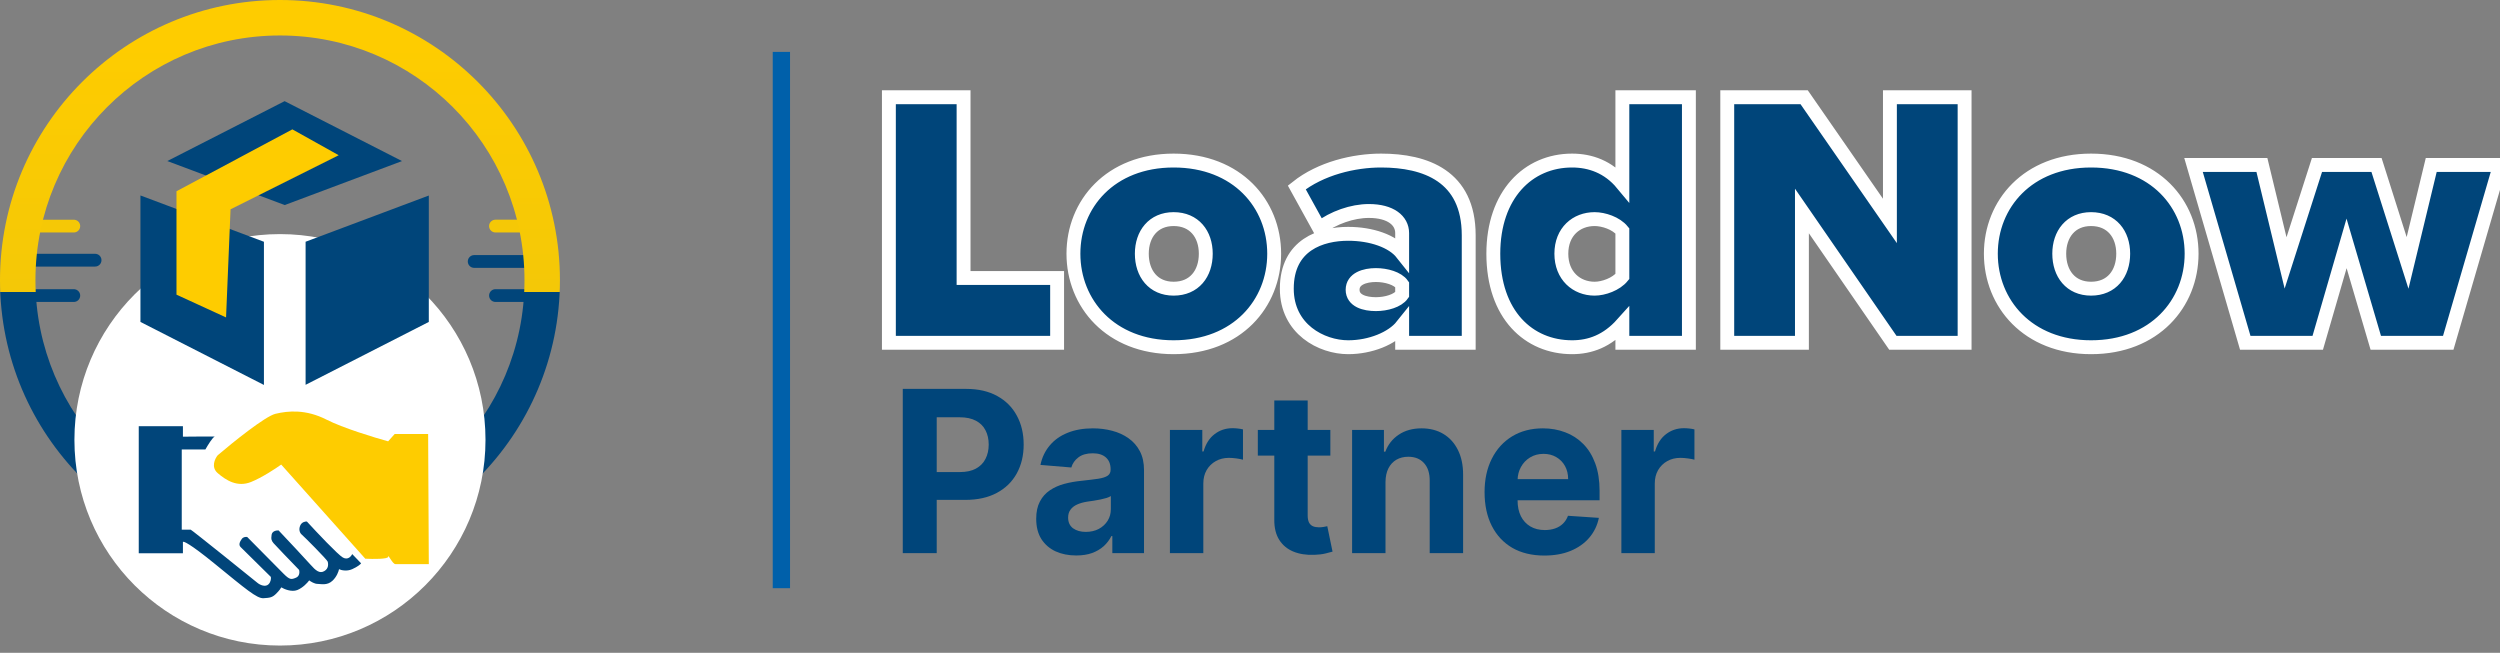
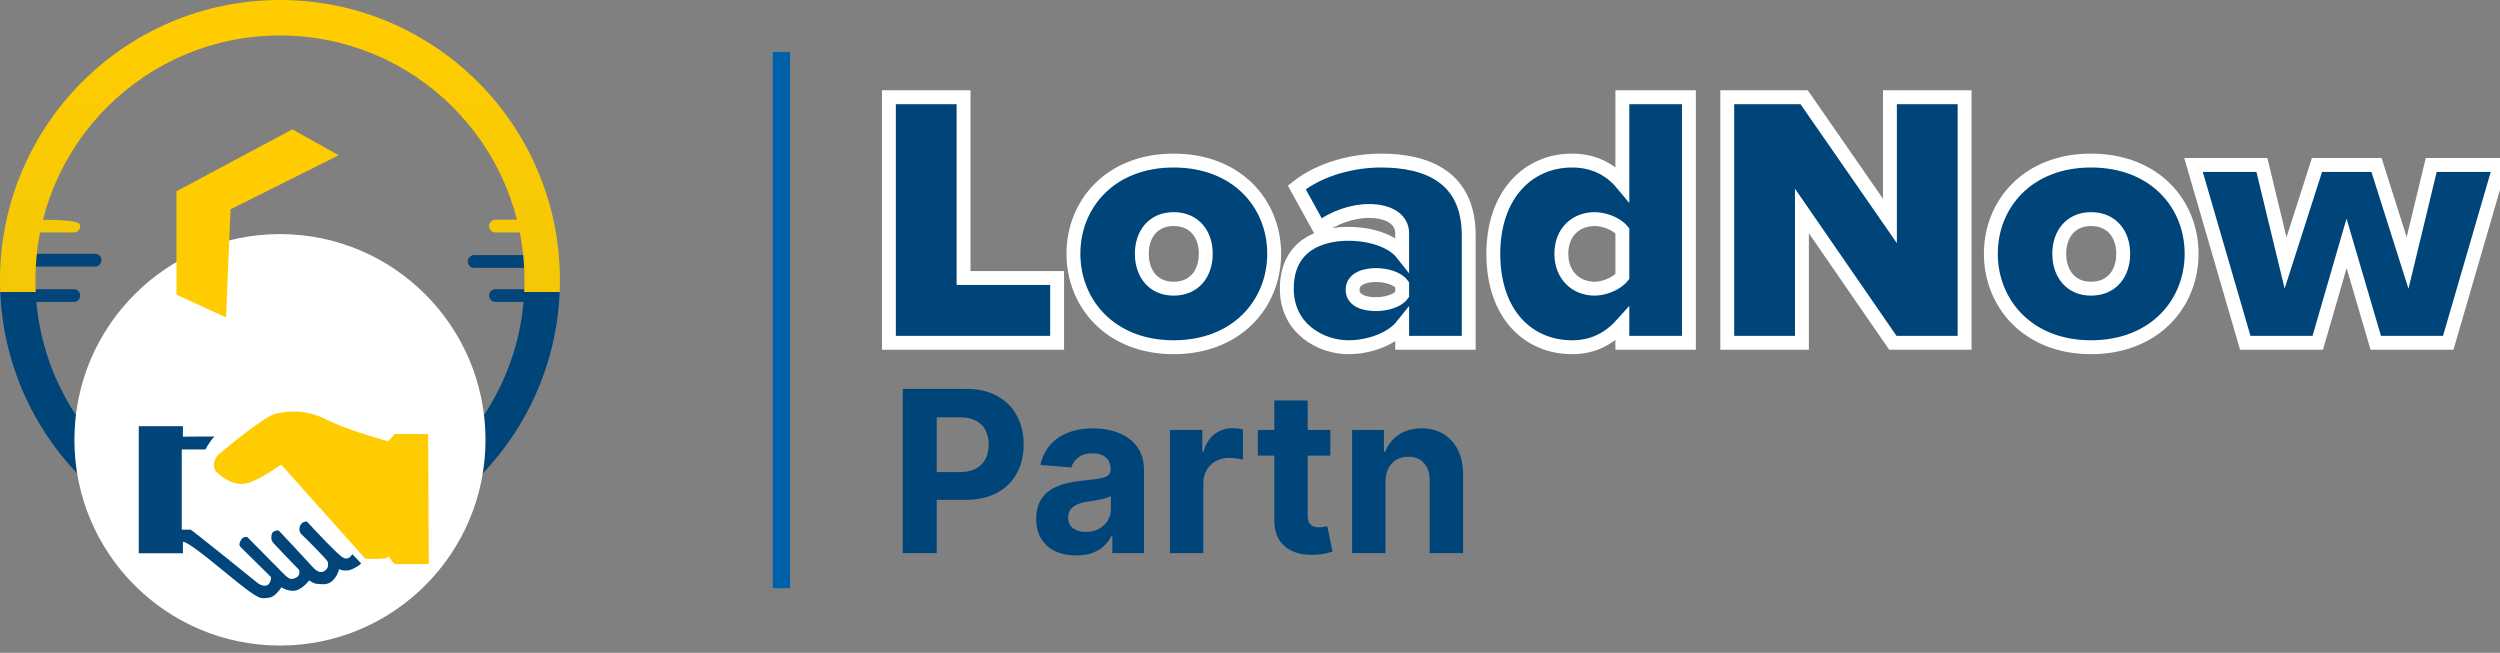
<svg xmlns="http://www.w3.org/2000/svg" width="180" height="47" viewBox="0 0 180 47" fill="none">
  <rect x="0" y="0" width="180" height="47" fill="#808080" stroke="none" />
  <path d="M2.246 19.193C1.992 19.193 1.786 18.987 1.786 18.733C1.786 18.479 1.992 18.273 2.246 18.273L6.847 18.273C7.101 18.273 7.307 18.479 7.307 18.733C7.307 18.987 7.101 19.193 6.847 19.193L2.246 19.193Z" fill="#01457A" />
  <path d="M2.666 21.741C2.412 21.741 2.206 21.535 2.206 21.281C2.206 21.027 2.412 20.821 2.666 20.821L5.314 20.821C5.568 20.821 5.774 21.027 5.774 21.281C5.774 21.535 5.568 21.741 5.314 21.741H2.666Z" fill="#01457A" />
-   <path d="M2.666 16.739C2.412 16.739 2.206 16.533 2.206 16.279C2.206 16.025 2.412 15.819 2.666 15.819L5.314 15.819C5.568 15.819 5.774 16.025 5.774 16.279C5.774 16.533 5.568 16.739 5.314 16.739L2.666 16.739Z" fill="#F5C806" />
+   <path d="M2.666 16.739C2.412 16.739 2.206 16.533 2.206 16.279C2.206 16.025 2.412 15.819 2.666 15.819C5.568 15.819 5.774 16.025 5.774 16.279C5.774 16.533 5.568 16.739 5.314 16.739L2.666 16.739Z" fill="#F5C806" />
  <path d="M38.742 18.366C38.996 18.366 39.202 18.572 39.202 18.826C39.202 19.081 38.996 19.287 38.742 19.287L34.141 19.287C33.887 19.287 33.681 19.081 33.681 18.826C33.681 18.572 33.887 18.366 34.141 18.366L38.742 18.366Z" fill="#01457A" />
  <path d="M38.322 20.821C38.576 20.821 38.782 21.027 38.782 21.281C38.782 21.535 38.576 21.741 38.322 21.741L35.674 21.741C35.42 21.741 35.214 21.535 35.214 21.281C35.214 21.027 35.42 20.821 35.674 20.821L38.322 20.821Z" fill="#01457A" />
  <path d="M38.322 15.818C38.576 15.818 38.782 16.024 38.782 16.278C38.782 16.532 38.576 16.738 38.322 16.738L35.674 16.738C35.42 16.738 35.214 16.532 35.214 16.278C35.214 16.024 35.42 15.818 35.674 15.818L38.322 15.818Z" fill="#F5C806" />
  <path fill-rule="evenodd" clip-rule="evenodd" d="M20.157 37.797C29.881 37.797 37.763 29.908 37.763 20.175C37.763 10.443 29.881 2.554 20.157 2.554C10.434 2.554 2.552 10.443 2.552 20.175C2.552 29.908 10.434 37.797 20.157 37.797ZM20.157 40.351C31.29 40.351 40.315 31.318 40.315 20.175C40.315 9.033 31.29 0 20.157 0C9.025 0 0 9.033 0 20.175C0 31.318 9.025 40.351 20.157 40.351Z" fill="url(#paint0_linear_17158_6526)" />
  <path d="M34.956 31.668C34.956 39.849 28.331 46.48 20.157 46.48C11.984 46.48 5.358 39.849 5.358 31.668C5.358 23.487 11.984 16.855 20.157 16.855C28.331 16.855 34.956 23.487 34.956 31.668Z" fill="white" />
-   <path fill-rule="evenodd" clip-rule="evenodd" d="M28.945 11.597L20.493 7.283L12.046 11.595L20.5 14.764L28.945 11.597ZM30.874 14.078L22.003 17.405V27.707L30.874 23.179V14.078ZM19.003 27.717V17.407L10.112 14.073V23.179L19.003 27.717Z" fill="#00457A" />
  <path d="M21.05 9.314L24.386 11.176L16.6 15.069L16.276 22.855L12.707 21.216V13.771L21.05 9.314Z" fill="#FECC00" />
  <path d="M15.457 31.441C15.323 31.463 14.955 32.063 14.788 32.361H13.086V38.135H13.728C13.784 38.135 18.33 41.788 18.525 41.956C18.72 42.123 19.111 42.29 19.334 42.067C19.512 41.889 19.52 41.64 19.501 41.537C18.832 40.877 17.46 39.523 17.326 39.39C17.158 39.222 17.27 38.999 17.409 38.804C17.521 38.648 17.716 38.646 17.8 38.664C18.525 39.399 20.065 40.957 20.422 41.314C20.868 41.76 20.98 41.733 21.314 41.593C21.582 41.481 21.575 41.175 21.537 41.035C20.97 40.45 19.808 39.245 19.697 39.111C19.557 38.943 19.501 38.832 19.557 38.497C19.602 38.229 19.91 38.181 20.059 38.19C20.691 38.86 22.034 40.288 22.346 40.645C22.737 41.091 23.016 41.314 23.35 41.119C23.685 40.924 23.629 40.589 23.601 40.45C23.573 40.31 21.872 38.609 21.733 38.497C21.593 38.386 21.482 38.135 21.621 37.828C21.733 37.582 21.984 37.539 22.095 37.549C22.811 38.33 24.332 39.942 24.689 40.143C25.046 40.344 25.284 40.059 25.358 39.892L26 40.561C25.953 40.626 25.76 40.801 25.358 40.98C24.957 41.158 24.559 41.054 24.41 40.98C24.382 41.138 24.248 41.526 23.936 41.816C23.546 42.179 23.099 42.039 22.848 42.039C22.647 42.039 22.374 41.872 22.262 41.788C22.142 41.956 21.799 42.329 21.398 42.486C20.996 42.642 20.468 42.421 20.254 42.29C20.226 42.346 20.115 42.514 19.892 42.737C19.613 43.016 19.445 43.044 18.971 43.071C18.497 43.099 17.716 42.43 15.457 40.589C13.65 39.116 13.179 38.934 13.17 39.027V39.836H9.99V30.688H13.17V31.441C13.988 31.431 15.591 31.418 15.457 31.441Z" fill="#01457A" />
  <path d="M23.51 30.214C24.693 30.816 26.96 31.506 27.945 31.776L28.419 31.246H30.826L30.874 40.617H28.475C28.252 40.617 27.945 39.864 27.945 40.087C27.945 40.266 26.848 40.255 26.3 40.227L20.247 33.449C19.847 33.737 18.853 34.392 18.072 34.704C17.095 35.095 16.287 34.593 15.673 34.063C15.182 33.639 15.468 33.031 15.673 32.78C16.751 31.859 19.092 29.974 19.829 29.795C20.749 29.572 22.032 29.46 23.51 30.214Z" fill="#FECC00" />
  <rect x="55.637" y="3.736" width="1.246" height="38.614" fill="#0060AA" />
  <path d="M64 24.682H76.112V20.016H69.377V7H64V24.682ZM77.287 18.267C77.287 21.845 79.948 25 84.501 25C89.079 25 91.741 21.845 91.741 18.267C91.741 14.688 89.079 11.56 84.501 11.56C79.948 11.56 77.287 14.688 77.287 18.267ZM86.816 18.267C86.816 19.698 85.991 20.785 84.501 20.785C83.036 20.785 82.211 19.698 82.211 18.267C82.211 16.862 83.036 15.775 84.501 15.775C85.991 15.775 86.816 16.862 86.816 18.267ZM105.747 24.682H100.955V23.462C100.236 24.364 98.666 25 97.069 25C95.152 25 92.65 23.701 92.65 20.785C92.65 17.604 95.152 16.835 97.069 16.835C98.746 16.835 100.263 17.365 100.955 18.24V16.782C100.955 15.881 100.13 15.191 98.559 15.191C97.362 15.191 96.004 15.669 94.992 16.437L93.369 13.495C95.099 12.116 97.495 11.56 99.438 11.56C102.632 11.56 105.747 12.673 105.747 16.941V24.682ZM100.955 21.209V20.493C100.636 20.043 99.811 19.804 99.065 19.804C98.267 19.804 97.388 20.069 97.388 20.864C97.388 21.66 98.267 21.898 99.065 21.898C99.811 21.898 100.636 21.66 100.955 21.209ZM116.81 24.682H121.601V7H116.81V13.23C115.798 12.01 114.494 11.56 113.189 11.56C110.022 11.56 107.519 14.025 107.519 18.267C107.519 22.667 110.075 25 113.189 25C114.494 25 115.718 24.549 116.81 23.33V24.682ZM114.813 15.775C115.452 15.775 116.357 16.066 116.81 16.623V19.91C116.357 20.467 115.452 20.785 114.813 20.785C113.509 20.785 112.417 19.857 112.417 18.267C112.417 16.676 113.509 15.775 114.813 15.775ZM141.451 24.682H136.287L129.739 15.191V24.682H124.362V7H129.898L136.074 15.907V7H141.451V24.682ZM143.341 18.267C143.341 21.845 146.003 25 150.555 25C155.134 25 157.795 21.845 157.795 18.267C157.795 14.688 155.134 11.56 150.555 11.56C146.003 11.56 143.341 14.688 143.341 18.267ZM152.871 18.267C152.871 19.698 152.046 20.785 150.555 20.785C149.091 20.785 148.266 19.698 148.266 18.267C148.266 16.862 149.091 15.775 150.555 15.775C152.046 15.775 152.871 16.862 152.871 18.267ZM176.273 24.682H171.056L168.953 17.524L166.877 24.682H161.659L157.933 11.878H162.857L164.561 18.929L166.823 11.878H171.109L173.345 18.929L175.049 11.878H180L176.273 24.682Z" fill="#00457A" />
  <path d="M64 24.682H76.112V20.016H69.377V7H64V24.682ZM77.287 18.267C77.287 21.845 79.948 25 84.501 25C89.079 25 91.741 21.845 91.741 18.267C91.741 14.688 89.079 11.56 84.501 11.56C79.948 11.56 77.287 14.688 77.287 18.267ZM86.816 18.267C86.816 19.698 85.991 20.785 84.501 20.785C83.036 20.785 82.211 19.698 82.211 18.267C82.211 16.862 83.036 15.775 84.501 15.775C85.991 15.775 86.816 16.862 86.816 18.267ZM105.747 24.682H100.955V23.462C100.236 24.364 98.666 25 97.069 25C95.152 25 92.65 23.701 92.65 20.785C92.65 17.604 95.152 16.835 97.069 16.835C98.746 16.835 100.263 17.365 100.955 18.24V16.782C100.955 15.881 100.13 15.191 98.559 15.191C97.362 15.191 96.004 15.669 94.992 16.437L93.369 13.495C95.099 12.116 97.495 11.56 99.438 11.56C102.632 11.56 105.747 12.673 105.747 16.941V24.682ZM100.955 21.209V20.493C100.636 20.043 99.811 19.804 99.065 19.804C98.267 19.804 97.388 20.069 97.388 20.864C97.388 21.66 98.267 21.898 99.065 21.898C99.811 21.898 100.636 21.66 100.955 21.209ZM116.81 24.682H121.601V7H116.81V13.23C115.798 12.01 114.494 11.56 113.189 11.56C110.022 11.56 107.519 14.025 107.519 18.267C107.519 22.667 110.075 25 113.189 25C114.494 25 115.718 24.549 116.81 23.33V24.682ZM114.813 15.775C115.452 15.775 116.357 16.066 116.81 16.623V19.91C116.357 20.467 115.452 20.785 114.813 20.785C113.509 20.785 112.417 19.857 112.417 18.267C112.417 16.676 113.509 15.775 114.813 15.775ZM141.451 24.682H136.287L129.739 15.191V24.682H124.362V7H129.898L136.074 15.907V7H141.451V24.682ZM143.341 18.267C143.341 21.845 146.003 25 150.555 25C155.134 25 157.795 21.845 157.795 18.267C157.795 14.688 155.134 11.56 150.555 11.56C146.003 11.56 143.341 14.688 143.341 18.267ZM152.871 18.267C152.871 19.698 152.046 20.785 150.555 20.785C149.091 20.785 148.266 19.698 148.266 18.267C148.266 16.862 149.091 15.775 150.555 15.775C152.046 15.775 152.871 16.862 152.871 18.267ZM176.273 24.682H171.056L168.953 17.524L166.877 24.682H161.659L157.933 11.878H162.857L164.561 18.929L166.823 11.878H171.109L173.345 18.929L175.049 11.878H180L176.273 24.682Z" stroke="white" />
  <path d="M65 39.827V28H69.561C70.438 28 71.185 28.171 71.802 28.514C72.419 28.853 72.889 29.324 73.213 29.929C73.54 30.529 73.704 31.222 73.704 32.008C73.704 32.793 73.538 33.486 73.207 34.087C72.876 34.687 72.396 35.155 71.768 35.49C71.143 35.825 70.387 35.992 69.499 35.992H66.592V33.989H69.104C69.574 33.989 69.962 33.906 70.266 33.74C70.575 33.571 70.805 33.338 70.955 33.041C71.109 32.741 71.187 32.397 71.187 32.008C71.187 31.615 71.109 31.272 70.955 30.98C70.805 30.683 70.575 30.454 70.266 30.293C69.958 30.127 69.567 30.044 69.092 30.044H67.444V39.827H65Z" fill="#00457A" />
  <path d="M77.486 39.994C76.933 39.994 76.44 39.896 76.007 39.7C75.574 39.499 75.232 39.205 74.98 38.816C74.731 38.423 74.607 37.935 74.607 37.349C74.607 36.857 74.696 36.443 74.873 36.108C75.049 35.773 75.29 35.503 75.595 35.299C75.9 35.095 76.246 34.941 76.634 34.837C77.025 34.733 77.435 34.66 77.864 34.618C78.368 34.564 78.775 34.514 79.084 34.468C79.392 34.418 79.616 34.345 79.755 34.248C79.894 34.152 79.964 34.01 79.964 33.821V33.786C79.964 33.421 79.851 33.138 79.625 32.937C79.403 32.737 79.087 32.637 78.677 32.637C78.244 32.637 77.9 32.735 77.644 32.932C77.388 33.124 77.219 33.367 77.136 33.659L74.912 33.474C75.025 32.935 75.247 32.47 75.578 32.077C75.909 31.68 76.336 31.376 76.859 31.165C77.386 30.949 77.996 30.841 78.688 30.841C79.17 30.841 79.631 30.899 80.071 31.014C80.515 31.13 80.909 31.309 81.251 31.552C81.597 31.794 81.87 32.106 82.07 32.487C82.269 32.864 82.369 33.317 82.369 33.844V39.827H80.088V38.597H80.02C79.881 38.874 79.695 39.118 79.462 39.33C79.228 39.538 78.948 39.702 78.621 39.821C78.293 39.937 77.915 39.994 77.486 39.994ZM78.175 38.296C78.528 38.296 78.841 38.225 79.112 38.083C79.383 37.937 79.595 37.74 79.75 37.494C79.904 37.247 79.981 36.968 79.981 36.656V35.715C79.906 35.765 79.802 35.811 79.671 35.854C79.543 35.892 79.398 35.929 79.236 35.963C79.074 35.994 78.912 36.023 78.75 36.05C78.589 36.073 78.442 36.094 78.31 36.114C78.028 36.156 77.781 36.223 77.571 36.316C77.36 36.408 77.196 36.533 77.08 36.691C76.963 36.845 76.905 37.038 76.905 37.269C76.905 37.603 77.023 37.859 77.26 38.037C77.501 38.21 77.806 38.296 78.175 38.296Z" fill="#00457A" />
  <path d="M84.234 39.827V30.957H86.566V32.504H86.656C86.814 31.954 87.079 31.538 87.452 31.257C87.824 30.972 88.253 30.83 88.739 30.83C88.859 30.83 88.989 30.837 89.128 30.853C89.267 30.868 89.39 30.889 89.495 30.916V33.099C89.382 33.065 89.226 33.034 89.027 33.007C88.827 32.98 88.645 32.966 88.479 32.966C88.125 32.966 87.809 33.045 87.531 33.203C87.256 33.357 87.038 33.573 86.876 33.85C86.718 34.127 86.639 34.447 86.639 34.809V39.827H84.234Z" fill="#00457A" />
  <path d="M95.785 30.957V32.805H90.563V30.957H95.785ZM91.749 28.832H94.153V37.101C94.153 37.328 94.187 37.505 94.255 37.632C94.323 37.755 94.417 37.842 94.537 37.892C94.661 37.942 94.804 37.967 94.966 37.967C95.079 37.967 95.192 37.958 95.305 37.938C95.418 37.915 95.504 37.898 95.564 37.886L95.943 39.717C95.822 39.755 95.653 39.8 95.435 39.85C95.216 39.904 94.951 39.937 94.639 39.948C94.059 39.971 93.551 39.892 93.115 39.711C92.682 39.53 92.345 39.249 92.104 38.868C91.864 38.487 91.745 38.006 91.749 37.424V28.832Z" fill="#00457A" />
  <path d="M99.756 34.699V39.827H97.351V30.957H99.643V32.522H99.744C99.936 32.006 100.258 31.598 100.71 31.297C101.161 30.993 101.709 30.841 102.352 30.841C102.954 30.841 103.479 30.976 103.927 31.245C104.375 31.515 104.723 31.9 104.971 32.4C105.22 32.897 105.344 33.49 105.344 34.179V39.827H102.939V34.618C102.943 34.075 102.808 33.652 102.533 33.347C102.258 33.039 101.88 32.886 101.398 32.886C101.075 32.886 100.789 32.957 100.54 33.099C100.296 33.242 100.104 33.45 99.965 33.723C99.829 33.992 99.76 34.318 99.756 34.699Z" fill="#00457A" />
-   <path d="M111.19 40C110.299 40 109.531 39.815 108.887 39.446C108.248 39.072 107.755 38.545 107.409 37.863C107.062 37.178 106.889 36.368 106.889 35.432C106.889 34.52 107.062 33.719 107.409 33.03C107.755 32.341 108.242 31.804 108.87 31.419C109.503 31.034 110.244 30.841 111.094 30.841C111.666 30.841 112.199 30.936 112.692 31.124C113.189 31.309 113.621 31.588 113.99 31.962C114.363 32.335 114.653 32.805 114.859 33.37C115.066 33.933 115.17 34.591 115.17 35.346V36.021H107.849V34.497H112.906C112.906 34.142 112.831 33.829 112.681 33.555C112.53 33.282 112.321 33.068 112.054 32.914C111.791 32.757 111.484 32.678 111.134 32.678C110.769 32.678 110.445 32.764 110.163 32.937C109.885 33.107 109.666 33.336 109.508 33.625C109.35 33.91 109.269 34.227 109.266 34.578V36.027C109.266 36.466 109.345 36.845 109.503 37.165C109.664 37.484 109.892 37.73 110.186 37.904C110.479 38.077 110.827 38.164 111.23 38.164C111.497 38.164 111.742 38.125 111.964 38.048C112.186 37.971 112.376 37.856 112.534 37.702C112.692 37.548 112.812 37.359 112.895 37.136L115.119 37.286C115.006 37.833 114.775 38.31 114.425 38.718C114.079 39.122 113.631 39.438 113.081 39.665C112.536 39.888 111.905 40 111.19 40Z" fill="#00457A" />
-   <path d="M116.739 39.827V30.957H119.07V32.504H119.161C119.319 31.954 119.584 31.538 119.957 31.257C120.329 30.972 120.758 30.83 121.244 30.83C121.364 30.83 121.494 30.837 121.633 30.853C121.772 30.868 121.895 30.889 122 30.916V33.099C121.887 33.065 121.731 33.034 121.531 33.007C121.332 32.98 121.15 32.966 120.984 32.966C120.63 32.966 120.314 33.045 120.036 33.203C119.761 33.357 119.543 33.573 119.381 33.85C119.223 34.127 119.144 34.447 119.144 34.809V39.827H116.739Z" fill="#00457A" />
  <defs>
    <linearGradient id="paint0_linear_17158_6526" x1="20.157" y1="46.48" x2="20.157" y2="2.942" gradientUnits="userSpaceOnUse">
      <stop offset="0.585" stop-color="#00457A" />
      <stop offset="0.585" stop-color="#F4C807" />
      <stop offset="1" stop-color="#FECC00" />
    </linearGradient>
  </defs>
</svg>